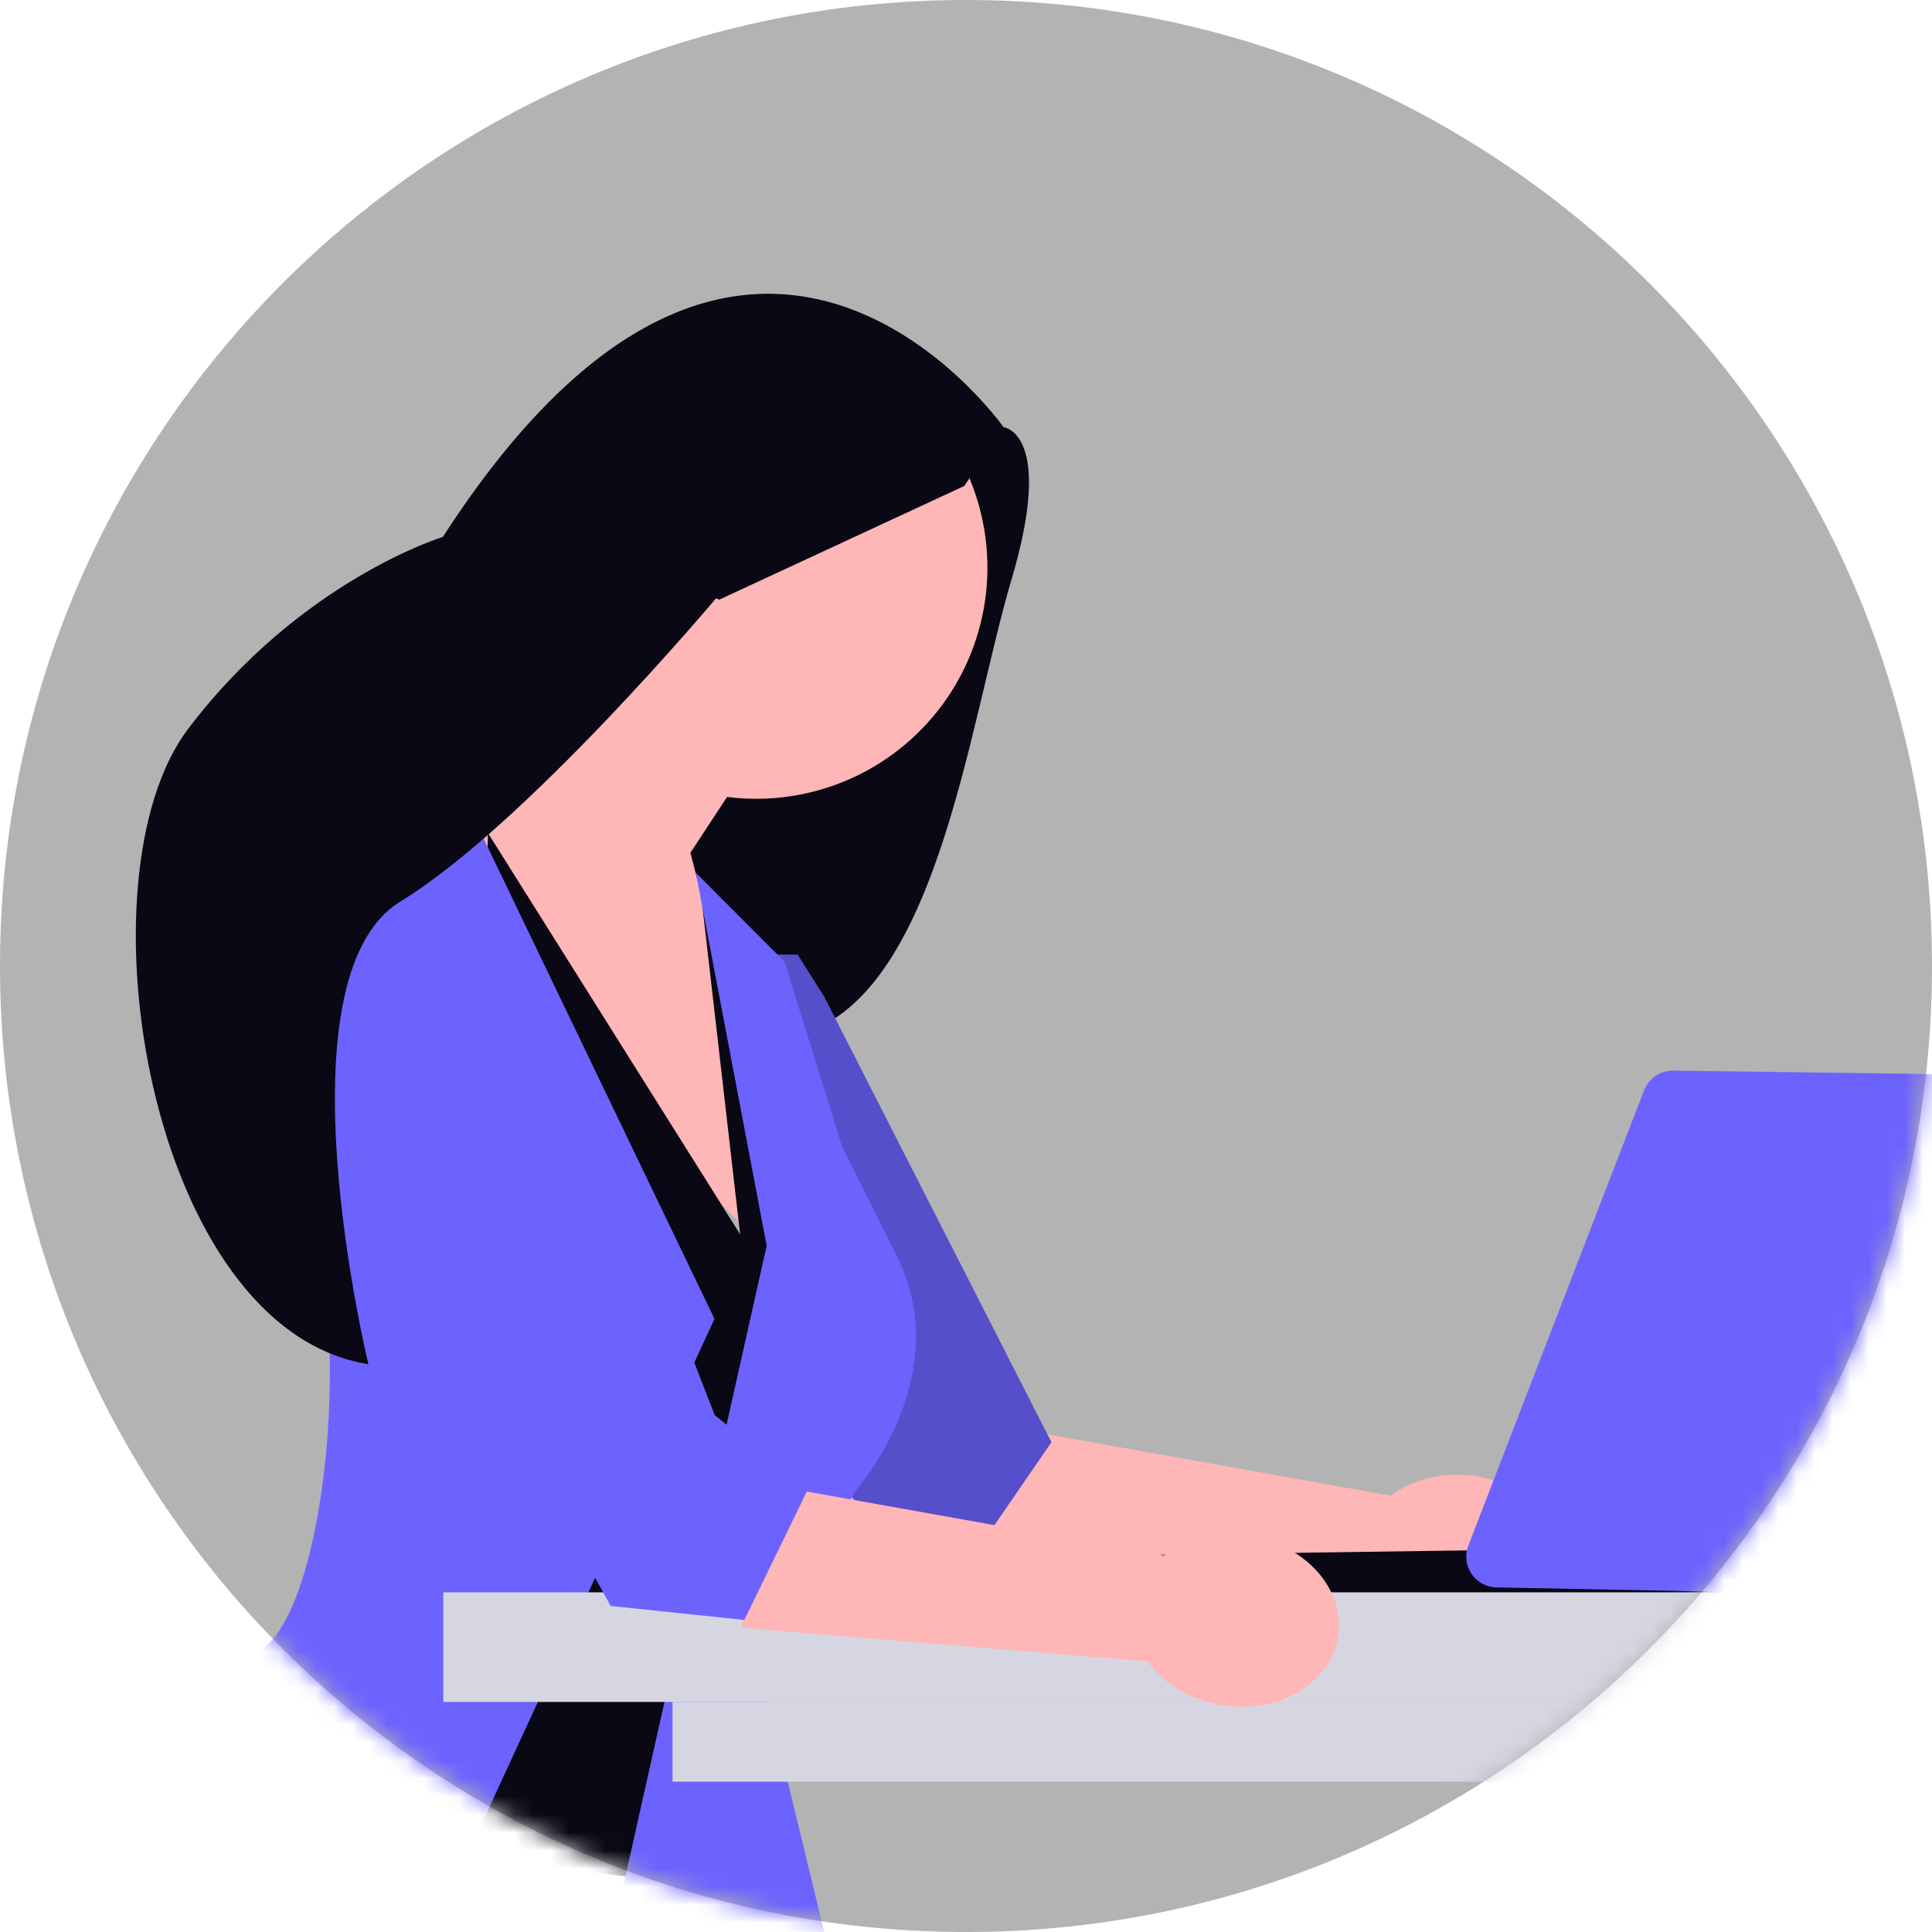
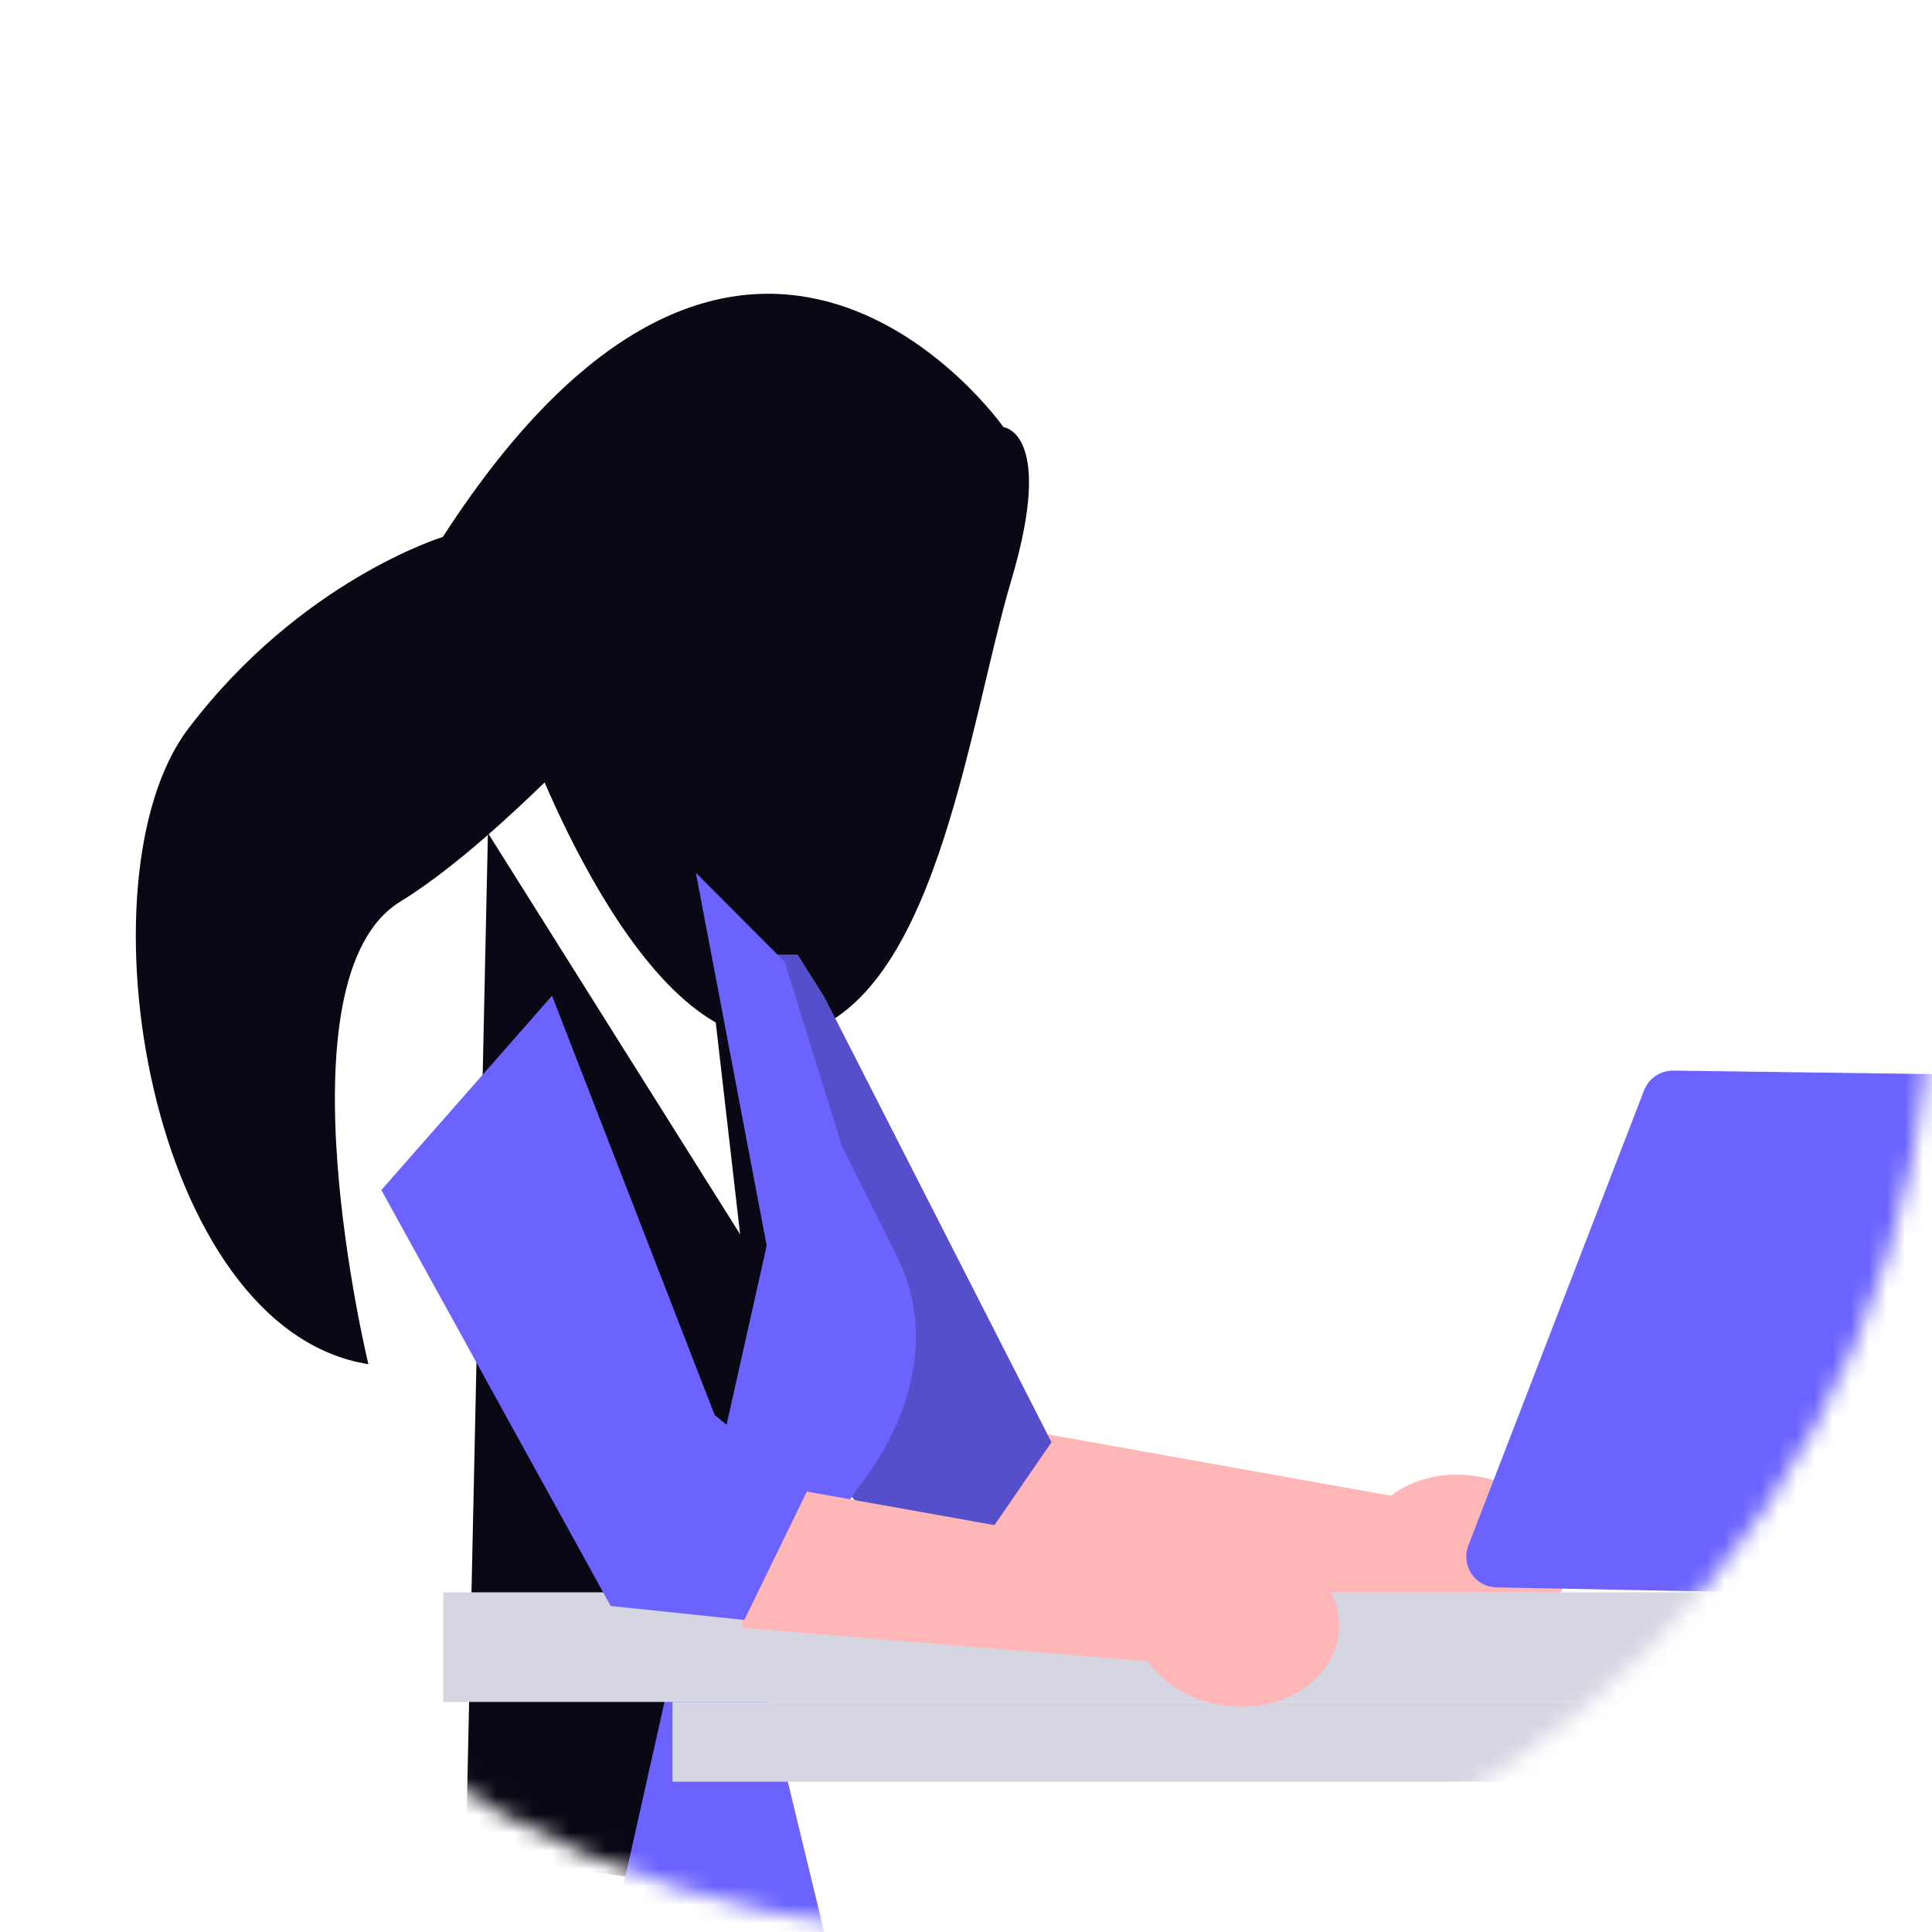
<svg xmlns="http://www.w3.org/2000/svg" width="107" height="107" viewBox="0 0 107 107" fill="none">
  <rect x="0" y="0" width="107" height="107" fill="#333333" stroke="none" />
  <g clip-path="url(#clip0_319_432)">
    <rect width="107" height="107" fill="white" />
-     <path d="M53.5 107C83.047 107 107 83.047 107 53.5C107 23.953 83.047 0 53.5 0C23.953 0 0 23.953 0 53.5C0 83.047 23.953 107 53.5 107Z" fill="#B3B3B3" />
    <mask id="mask0_319_432" style="mask-type:luminance" maskUnits="userSpaceOnUse" x="0" y="0" width="107" height="107">
      <path d="M53.5 107C83.047 107 107 83.047 107 53.5C107 23.953 83.047 0 53.5 0C23.953 0 0 23.953 0 53.5C0 83.047 23.953 107 53.5 107Z" fill="white" />
    </mask>
    <g mask="url(#mask0_319_432)">
      <path d="M49.28 21.92L55.577 23.657C55.577 23.657 58.441 23.951 56.012 32.125C53.582 40.299 51.811 56.001 43.648 57.442C35.485 58.883 28.978 40.375 28.978 40.375L49.28 21.92Z" fill="#090814" />
      <path d="M77.033 82.837L52.442 78.441L53.709 86.85L76.138 88.706C77.014 89.937 78.503 90.869 80.294 91.142C83.428 91.62 86.289 89.905 86.684 87.311C87.079 84.718 84.86 82.229 81.726 81.751C79.935 81.478 78.236 81.923 77.033 82.837L77.033 82.837Z" fill="#FFB6B6" />
      <path d="M41.725 52.869H44.175L45.646 55.2L58.232 79.874L52.452 88.282L44.176 79.85L41.725 52.869Z" fill="#6C63FF" />
      <path opacity="0.2" d="M41.725 52.869H44.175L45.646 55.2L58.232 79.874L52.452 88.282L44.176 79.85L41.725 52.869Z" fill="black" />
-       <path d="M30.25 26.086C31.239 23.936 32.804 22.102 34.772 20.788C36.74 19.473 39.034 18.73 41.399 18.641C43.764 18.552 46.108 19.119 48.169 20.281C50.231 21.443 51.93 23.154 53.078 25.223C54.227 27.293 54.779 29.64 54.674 32.004C54.569 34.368 53.811 36.657 52.484 38.617C51.156 40.576 49.312 42.129 47.156 43.104C44.999 44.078 42.614 44.436 40.267 44.138L38.236 47.23L44.443 71.169L31.186 57.968L24.112 43.143C24.112 43.143 28.039 41.127 31.002 38.18C29.887 36.383 29.234 34.338 29.103 32.228C28.972 30.117 29.366 28.007 30.25 26.086H30.25Z" fill="#FFB6B6" />
      <path d="M27.022 46.133L40.99 68.359L38.784 49.181L45.156 64.803L35.602 104.047L25.797 102.777L27.022 46.133Z" fill="#090814" />
-       <path d="M22.488 110.092L39.569 73.043L26.164 45.153L20.531 48.018C20.531 48.018 11.854 50.901 15.995 61.816C20.135 72.732 17.99 88.732 14.646 91.22C11.302 93.707 5.947 101.637 5.947 101.637C5.947 101.637 7.177 108.812 22.488 110.092L22.488 110.092Z" fill="#6C63FF" />
      <path d="M34.006 106.737L45.646 107L41.725 90.81L47.606 82.272C47.606 82.272 52.853 76.167 49.742 69.717L46.626 63.464L43.452 53.262L38.539 48.338L42.461 68.988L34.006 106.737Z" fill="#6C63FF" />
-       <path d="M84.267 85.822L48.945 86.321L47.475 88.282L117.704 88.365L84.267 85.822Z" fill="#090814" />
      <path d="M118.573 94.259H37.247V98.675H118.573V94.259Z" fill="#D6D6E3" />
      <path d="M130.165 88.188H24.551V94.259H130.165V88.188Z" fill="#D6D6E3" />
      <path d="M117.567 88.593C117.922 88.593 118.268 88.482 118.557 88.275C118.845 88.068 119.061 87.776 119.175 87.44L127.806 61.989C127.892 61.735 127.917 61.465 127.879 61.2C127.84 60.934 127.739 60.682 127.585 60.463C127.43 60.244 127.226 60.065 126.989 59.94C126.751 59.815 126.488 59.748 126.22 59.745L92.663 59.293C92.317 59.291 91.978 59.394 91.692 59.588C91.405 59.782 91.183 60.058 91.056 60.38L81.319 85.604C81.221 85.859 81.185 86.134 81.216 86.405C81.246 86.677 81.341 86.937 81.494 87.163C81.646 87.39 81.851 87.577 82.09 87.708C82.33 87.838 82.598 87.909 82.871 87.915L117.567 88.593L117.567 88.593Z" fill="#6C63FF" />
      <path d="M64.465 86.144L39.875 81.748L41.142 90.157L63.57 92.013C64.447 93.244 65.936 94.175 67.727 94.449C70.861 94.927 73.721 93.212 74.117 90.618C74.512 88.025 72.293 85.536 69.159 85.058C67.368 84.785 65.669 85.23 64.465 86.144L64.465 86.144Z" fill="#FFB6B6" />
      <path d="M21.12 65.908L33.821 88.943L41.223 89.717L44.717 82.543L39.58 78.37L30.574 55.146" fill="#6C63FF" />
      <path d="M55.577 23.657C55.577 23.657 41.448 3.523 24.527 29.736C24.527 29.736 16.645 32.139 10.414 40.376C4.182 48.613 8.253 73.633 20.402 75.552C20.402 75.552 15.224 54.182 22.175 49.93C29.127 45.679 39.655 33.137 39.655 33.137L39.835 33.211L53.406 26.914L55.577 23.657L55.577 23.657Z" fill="#090814" />
    </g>
  </g>
  <defs>
    <clipPath id="clip0_319_432">
      <rect width="107" height="107" fill="white" />
    </clipPath>
  </defs>
</svg>